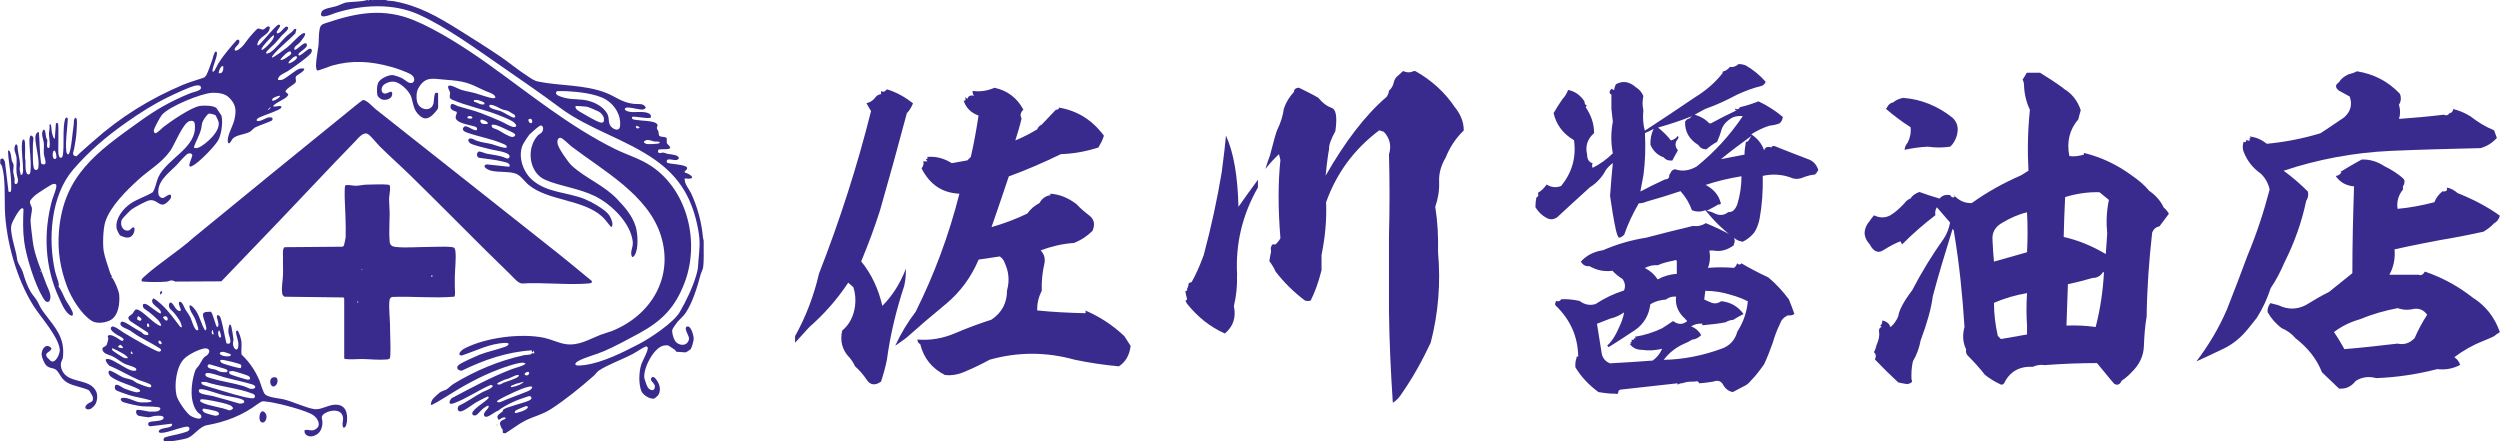
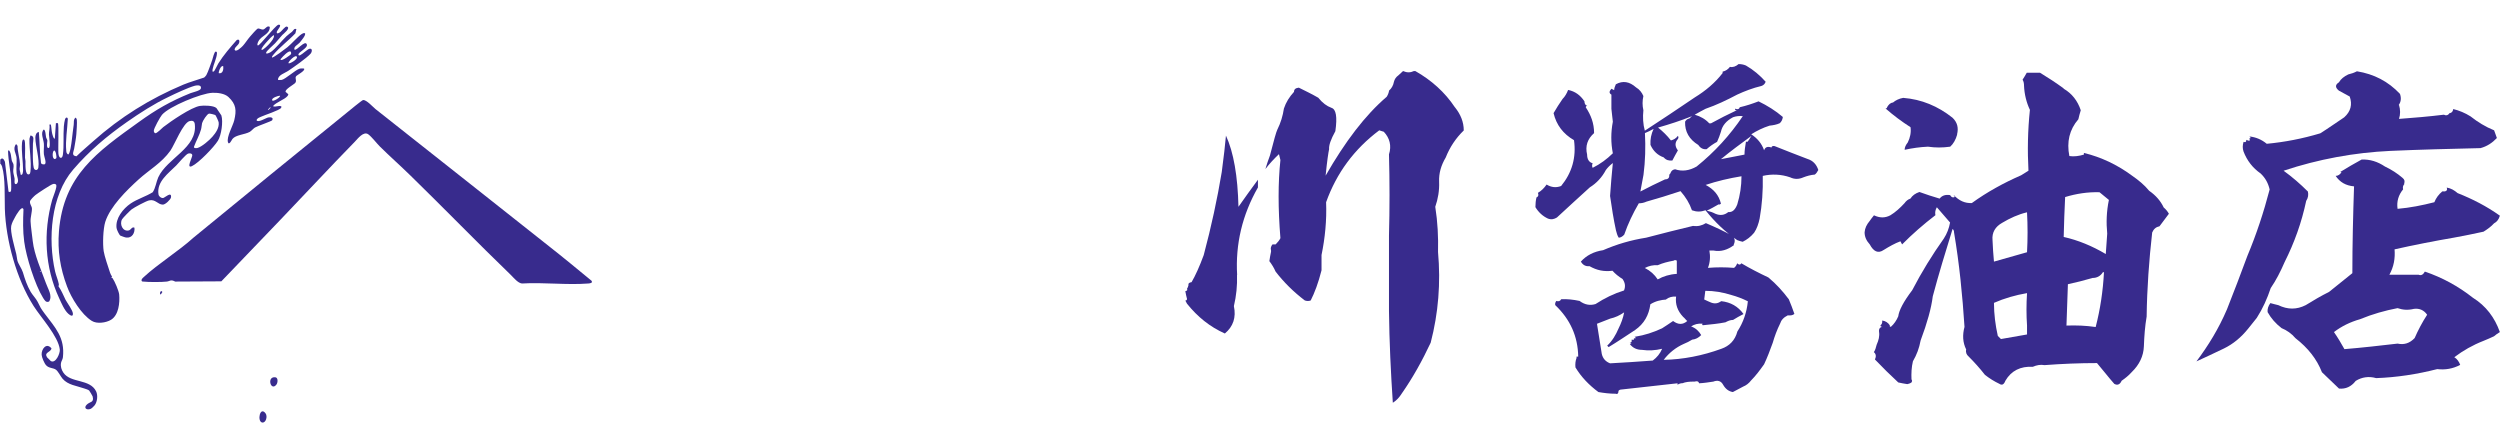
<svg xmlns="http://www.w3.org/2000/svg" id="_レイヤー_2" data-name="レイヤー 2" viewBox="0 0 207.94 36.72">
  <defs>
    <style>
      .cls-1 {
        fill: #382b8d;
      }
    </style>
  </defs>
  <g id="_クレジット" data-name="クレジット">
    <g>
      <g>
-         <path class="cls-1" d="M30.71,0h.25l.03.03L31.04,0h1.04c.19.09.44.06.63.09,2.13.38,3.7,1.3,5.5,2.42,1.1.69,2.26,1.42,3.33,2.14.79.53,1.54,1.17,2.34,1.68.27.18.55.39.87.45,1.84.38,3.84.24,5.65.94.84.33,1.31.8,2.31.92.34.04.86-.09,1,.32-.08.13-.2.16-.35.15-.26,0-1.16-.26-1.33-.13-.11.08-.06.16.04.22.37.21.99.08,1.42.12.24.02.72.09.65.43-.05.21-1.49-.15-1.58-.01-.02.23.22.21.4.24.4.07,1.36.06,1.63.28.21.17.03.24.05.41,0,.09.09.16.12.25.03.11.03.28.06.35.08.15.47.08.6.19.09.09,0,.32.05.45.03.12.51.39.13.48-.16.04-.74,0-.83.06-.03.02-.05.15-.03.2.08.16.3.04.41.04.1,0,.27.09.39.11.22.04,1,.07.91.4-.19.26-.63-.02-.92.08-.09.03-.09.18-.05.24.09.13,1.52.14,1.66.41.1.19-.27.28-.19.41.64.2.98.63,0,.5-.04.45.34.84.53,1.23.5,1.06.86,2.35.97,3.51.01.13.04.32.08.44,0,.17,0,.33,0,.5,0,.46.02,1.34-.05,1.75-.03.17-.16.39-.21.58-.27,1.02-.66,2.31-1.25,3.19-.16.25-.5.52-.69.76-.07.09-.4.55-.41.62-.05.24.09.72.23.93.31.46,1.06.47,1.16-.16.04-.24-.47-.87-.19-1.02.35-.17.58.77.58,1,0,.19-.16.76-.27.89-.04.04-.36.25-.41.25s-.7-.04-.74-.05c-.09-.03-.09-.12-.14-.16-.07-.05-.51-.35-.54-.36-.1-.03-.32-.02-.43.01-.82.2-1.71,1.94-1.57,2.73.02.1.21.63.27.72.17.28.57.4.6-.02.03-.36-.53-.5-.25-.79.18-.18.48.32.55.48.15.32.18.74-.06,1.04-.02.02-.23.21-.25.22-.32.15-.99-.28-1.11-.59-.24-.61-.21-1.54-.03-2.17.08-.31.67-1.28.54-1.49-.02-.03-.09-.07-.13-.07-.39.17-.72.43-1.1.63-.84.45-2.09.89-2.83,1.39-.17.12-.27.31-.43.44-1.08.95-2.32,1.96-3.52,2.74-.74.48-1.43.61-2.17.98-.56.28-1.11.73-1.65,1.05-.31.02-.19-.18-.22-.3-.01-.05-.08-.08-.09-.12-.1-.24-.25-.44.01-.64.1-.08.26-.06.33-.2-.13-.22-.55.16-.58.15-.29-.39.07-.48.31-.7.05-.04.04-.13.07-.16.2-.2,1.74-.56,2.13-.75.16-.08.3-.17.15-.34-.11-.08-.25,0-.37.04-.78.24-1.74.66-2.37,1.16-.24.03-.91.7-1.11.42-.18-.25.3-.56.35-.74.09-.33-.47.13-.55.2-.11.1-.39.43-.48.47-.15.07-.34.02-.33-.16,0-.32,1.13-.97,1.35-1.26.05-.04-.01-.12-.04-.13-.07-.01-.88.42-1,.49-.29.17-1.03.77-1.32.75-.24-.01-.24-.31-.12-.46.67-.32,1.29-.77,1.93-1.12.31-.17.67-.23.9-.51.02-.11-.17-.13-.25-.08-.95.42-2,1.13-2.95,1.48-.46.17-.49-.07-.23-.4,1.64-.87,3.27-1.75,5-2.42.39-.15.82-.21,1.17-.45,0,0-.13-.09-.16-.09-.33-.07-1.64.38-2.02.53-1.66.62-3.1,1.45-4.58,2.38-.12.08-1.06.66-1.12.6-.02-.16.08-.38.17-.51.05-.07.48-.46.56-.52.19-.14.4-.16.57-.26.18-.11.34-.31.58-.46,1.81-1.1,3.75-1.92,5.83-2.38.18-.04.42-.03.59-.08.1-.03.05-.15.29-.07.02-.11-.01-.18-.1-.25l.02.08-.1.08-.02-.17c-2.05.12-4,.8-5.82,1.69-.32.01-.54-.26-.24-.49.28-.21,1.34-.68,1.7-.83.69-.27,1.46-.42,2.15-.67.3-.11.44-.33.03-.32-1.29.03-2.45.66-3.65,1.05-.47-.05.03-.49.24-.59,1.76-.91,4.71-1.29,6.64-.88.55.12,1.21.44,1.76.52,1.09.16,1.93-.39,2.9-.77.31-.12.65-.2.96-.32,3.22-1.29,5.15-4.42,4.08-7.9-1.05-3.41-4.79-5.42-7.46-7.46-.2-.15-.71-.7-.91-.71-.27-.01-.27.36-.22.55.1.38.87,1.49,1.17,1.77,1.2,1.09,2.68,1.61,3.81,2.82.63.67,1.2,1.31,1.49,2.2.19.58.27,1.9-.07,2.42-.04.07-.13.18-.22.15-.21-.43.11-.77.06-1.26-.17-1.57-1.79-3.13-3.13-3.79-1.34-.66-2.83-.81-4.12-1.35-1.39-.58-1.63-2.62-.66-3.69.14-.16.35-.18.42-.41.06-.19.06-.37-.15-.44-.04,0-.08.03-.12.05-.11.06-.72.58-.81.68-.13.15-.53.75-.6.93-.38.94.03,2.17.77,2.84,1.22,1.11,2.93,1.04,4.39,1.62.54.22,1.73.87,2.05,1.35.14.21.42.81.17.99-.26-.27-.47-.62-.75-.87-1.6-1.46-4.51-1.3-6.13-2.65-.34-.28-.67-.81-1.09-.94-.65-.2-1.36-.08-2.01-.23-.24-.05-.87-.37-.38-.53l1.88.2c.16-.31-.34-.38-.57-.44-.63-.16-1.32-.21-1.97-.31-.2-.14-.2-.35-.02-.51.13-.05.52.14.68.17.44.09.84.12,1.29.25.12.03.4.19.49.15.09-.05.16-.14.11-.25-.15-.31-1.22-.42-1.56-.51-.42-.11-1.29-.3-1.64-.47-.27-.13-.33-.49.05-.43.12.02.31.15.44.19.44.15.82.17,1.25.28.21.05,1.12.41,1.24.27.03-.18-.19-.25-.33-.31-.98-.42-2-.58-2.97-.92-.22-.08-.5-.22-.26-.48.2-.22.79.39,1.08.26.03-.19-.02-.23-.19-.29-.41-.13-1.19-.23-1.49-.54-.24-.25.08-.54-.01-.68-.21-.08-.51-.14-.51-.42,0-.44.41-.13.6-.06.61.2,1.28.34,1.91.58.56.21,1.16.46,1.71.7.25.11.9.53,1.14.46.27-.08-.06-.38-.19-.46-.26-.17-.92-.43-1.23-.55-1.2-.47-2.64-.75-3.8-1.26-.35-.15-.14-.34-.18-.61-.02-.13-.41-.66.1-.55.2.04.59.26.83.34.39.12.81.18,1.2.29.32.09,1.25.43,1.5.41.17-.02.18-.08.08-.21-.17-.22-.57-.3-.82-.42-1.4-.68-1.68-.79-3.28-.91-1.02-.07-1.65-.33-2.24.7-.17.3-.17.64-.14.98.08.84,1.21,1.08,1.4.28.04-.16.03-.85.2-.88.05-.01.18.02.18.06v1.2c0,.12-.43.58-.54.66-.35.27-.61.31-.97.01-.54-.45-.53-.94-.71-1.53-.15-.49-.73-1.05-1.2-1.25-.37-.15-.74-.05-1.06.16s-.33.85.17.75c.16-.03.57-.37.48.14-.06.35-.6.47-.87.35-.12-.05-.33-.22-.35-.35-.06-.27-.06-.84.1-1.09.21-.32.85-.62,1.23-.57.12.02.56.17.68.23.18.09.49.37.66.41.45.11.52-.41.19-.65s-1.31-.57-1.72-.68c-1.69-.47-3.24-.58-4.93-.1-.2.06-1.11.43-1.21.4-.09-.03-.11-.33-.11-.43.01-.49.15-1.15.21-1.66.04-.42.01-.91.09-1.32.08-.44.27-.44.67-.58,2.49-.83,4.67-1.21,7.17-.19,1.98.81,4.42,2.39,6.18,3.65,3.45,2.46,6.73,5.17,10.55,7.06,1.01.5,2.09.8,3.04,1.44,3.02,2.03,4.01,6.31,2.77,9.63-.79,2.1-1.87,3.21-3.81,4.27-.91.49-1.97,1.07-2.92,1.48-.65.28-1.49.48-2.1.8-.14.07-.45.28-.16.38.11.04.54-.02.67-.03,1.51-.21,3.16-1.05,4.51-1.75.93-.48,2.88-1.78,3.39-2.66s1.07-2.04,1.36-3.03c.17-.56.15-.67.19-1.22.09-1.08.18-1.53-.03-2.65-.46-2.45-1.46-4.24-3.5-5.7-2.45-1.76-5.59-2.6-7.97-4.38-1.58-1.18-3.21-2.3-4.83-3.42-2.12-1.45-4.61-3.3-6.93-4.34-2.15-.97-4.68-.82-6.88-.15-.28.08-1.53.69-1.2-.08.12-.28.91-.37,1.2-.46.26-.08.55-.24.81-.31C29.34.12,29.98.17,30.55,0c.01,0,.03,0,.04,0,0,0-.01.04.06.04L30.71,0ZM46.32,7.59c-.22.23.1.37.3.44.72.26,1.18.19,1.88.27.75.09,1.65.48,2.02,1.18.22.42-.03.86.47,1.19.24.16.54.18.58-.16.11-.91-.42-1.77-1.17-2.23-.84-.5-2.34-.65-3.32-.7-.25-.01-.49,0-.74,0ZM40.28,8.55c-.06-.11-.71-.32-.86-.21v.12c.31.05.54.31.87.21,0-.04.01-.08,0-.12ZM42.8,9.55s-.47-.29-.53-.32c-.15-.06-.34-.07-.49-.13-.3-.12-.61-.35-.95-.38-.06,0-.08-.02-.13.05-.07.28.73.39.91.46.27.1.9.52,1.11.55.07.01.1,0,.13-.06,0-.06-.01-.12-.05-.17ZM47.87,8.83c-.06.26.31.43.51.55.3.18,1.23.72,1.52.8s.36-.06.33-.33c-.02-.22-.24-.46-.43-.57-.1-.06-.87-.38-.97-.4-.11-.02-.93-.09-.96-.05ZM38.88,9.82c.08.05.44.1.41-.06-.1-.14-.24-.12-.39-.07l-.02.13ZM44.22,10.23c.11-.08.05-.48-.25-.31-.08.13.11.4.25.31ZM40.02,9.95c-.12.03-.05.27.05.32s.49.09.51-.01c-.02-.17-.44-.33-.56-.31ZM40.91,10.37c-.11.31.28.32.47.42.3.15.6.37.91.5.14.06.31.15.46.07.33-.19-.2-.38-.36-.46-.28-.14-.88-.43-1.15-.5-.11-.03-.21-.04-.32-.02ZM52.95,10.45l-.07.1c.05.17.23.17.33.04l-.26-.14ZM53.75,11.66c-.06.01-.21.1-.2.18.07.07.18.13.27.14.12.02,1.03.01,1.05-.1.03-.15-.34-.09-.43-.11-.24-.04-.43-.17-.7-.11ZM43.88,30.93c-.09.01-.35.16-.2.26.3.17.47-.3.2-.26ZM43.15,31.21c-.09-.12-.73.23-.86.28-.12.05-.26.06-.38.12-.04.02-.66.26-.54.35.26.08.33-.05.52-.13.25-.09,1.07-.35,1.2-.49.04-.04.08-.06.06-.13ZM43.56,31.75l-.7.19c-.05.06-.41.12-.37.21s.1.05.16.03c.3-.06.72-.19.92-.43ZM44.27,32.17c-.16-.06-.34,0-.51.05-.28.08-.65.25-.92.36-.2.09-1.51.69-1.51.81.07.1.2.07.3.05.66-.3,1.35-.52,2.02-.8.22-.09.61-.2.62-.47ZM42.82,34.36c.19,0,1.15-.27,1.08-.52-.02-.05-.09-.07-.14-.06-.07,0-.81.32-.87.37-.06.05-.07.13-.07.21Z" />
        <path class="cls-1" d="M0,13.31c.19-.27.33-.06.41.15l.3,2.48.13.04s.07-.07.08-.13c.03-.19.01-.66,0-.87-.04-.8-.23-1.6-.25-2.4l.06-.1c.21.24.18.58.25.87.03.12.12.22.14.32.04.21-.03.4-.02.57,0,.18.08.4.11.59.02.12-.02.3.01.4.06.19.28.04.28-.2,0-.17-.1-.44-.12-.63-.04-.42.02-.85,0-1.24s-.37-.78-.04-1.18l.12.15c0,.5.19,1.09.21,1.57,0,.13-.04.23-.04.33,0,.15.08.33.08.49.18.12.21-.24.21-.37,0-.67-.15-1.59-.09-2.24,0-.1.05-.41.19-.27.12.13.05,1.21.06,1.47,0,.1.04.19.04.29.01.19-.07,1.21.3,1.1.08-.03.1-.15.11-.22.1-.88-.1-1.81-.08-2.7,0-.1.06-.21.08-.31.38.03.21.45.21.68,0,.36-.06,1.92.12,2.12.13.14.3.06.33-.13.11-.74-.24-1.74-.25-2.49,0-.19.07-.45.29-.47.08.85.06,1.72.18,2.57.03.12.18.13.29.12.22-.07-.04-.66-.05-.84-.03-.28.02-.59,0-.87-.03-.38-.3-.89-.02-1.18.15-.03.18.53.2.63s.11.2.11.3c0,.06-.12.65.11.6.19-.04.02-.97.02-1.14,0-.24.09-.54.04-.81h.12c.05.23.05.48.1.71.01.05.13.55.23.45l.09-1.28h.16c.1.08.01,2.21.05,2.54.04.43.32.47.37.09.1-.74.02-1.6.08-2.36.01-.15.06-.47.1-.6.05-.15.2-.19.23-.02-.04.87-.21,1.79-.13,2.65.01.14.03.22.15.31.17,0,.29-1,.31-1.18.06-.43.09-.85.16-1.29.03-.21-.04-.42.15-.6.07.05.09.09.11.18.03.22-.02.95-.04,1.2-.03.38-.12.81-.18,1.19-.05.29-.26.6.19.65.45-.44.93-.84,1.4-1.26,2.25-2,4.71-3.53,7.49-4.7.56-.23,1.16-.39,1.73-.59.06-.06.13-.12.18-.2.16-.29.36-.91.49-1.26.05-.13.16-.68.29-.7.11,0,.11.1.1.18-.01.33-.3.95-.36,1.3,0,.05-.01.1-.01.16,0,.04.08.03.1.02.09-.04.3-.54.38-.66.45-.72.98-1.32,1.53-1.95.12-.08.23-.05.23.1,0,.31-.36.4-.4.68.08.29.58-.19.69-.31.2-.22.39-.53.6-.77.09-.11.55-.63.63-.66.15-.04.29.09.44.08.2-.02.35-.39.57-.22,0,.63-.68.69-.95,1.2-.03.05-.16.34-.03.34.16,0,1.37-1.58,1.68-1.72.41-.05-.09.44-.12.59-.04.23.2.09.3.01.12-.09.4-.48.53-.45.38.1-.29.62-.37.7-.21.22-.39.47-.6.69-.15.16-.73.64-.75.79-.02.16.33-.02.39-.06.39-.27.92-.95,1.3-1.31.14-.13.31-.25.46-.37.12-.1.17-.31.37-.23l-.08.35c-.55.59-1.32,1.16-1.83,1.78-.05.07-.13.13-.12.23.08.08,1.15-.75,1.28-.85.38-.31.82-.84,1.18-1.09.09-.06.16-.1.27-.08.16.11-.34.68-.43.79-.16.18-.52.33-.43.58.18.13.89-.85,1.03-.43.1.31-.75.64-.7.86.02.08.1.06.15.03.19-.09.6-.49.76-.53.26-.07.25.24.09.42-.33.36-1.38,1.1-1.83,1.4-.3.21-.89.36-.87.77.1,0,.2.01.3,0,.33-.07,1.13-.82,1.48-.93.12-.04.25-.02.38-.02.17.17-.59.54-.66.65-.11.18.09.36-.07.55-.11.13-.91.56-.79.75l.22.19c0,.05-.04.12-.08.16-.23.28-.95.51-1.2.83.24.11.47-.09.7.02,0,.05,0,.08-.02.12-.13.21-1.36.59-1.67.74-.13.06-.36.13-.37.3.13.22.77-.2.97-.24.19-.04.47,0,.32.24-.04.07-1.23.48-1.43.6-.14.09-.29.28-.43.36-.42.23-1.16.24-1.44.59-.04.05-.28.56-.37.28-.14-.44.41-1.37.52-1.83.2-.84.16-1.34-.48-1.94-.32-.3-.92-.37-1.35-.35-.92.04-3.58,1.13-4.18,1.83-.14.16-.7,1.16-.68,1.34,0,.06.05.17.11.19.14.04.55-.41.68-.51.62-.48,2.32-1.65,3.05-1.76.31-.05,1.14-.04,1.37.18.03.03.39.57.41.61.16.51,0,1.65-.29,2.11-.34.54-1.59,1.84-2.16,2.11-.51.24.06-.76.03-.92-.02-.15-.24-.17-.36-.12-.19.08-.79.79-.98.99-.65.65-1.64,1.35-1.47,2.4.03.17.21.32.39.3.13-.02.72-.59.65-.05-.03.18-.48.61-.68.6-.42,0-.61-.48-1.15-.35-.27.07-1.21.57-1.45.75-.13.1-.73.71-.79.82-.23.4.05,1.04.55.93.19-.04.27-.34.48-.23.05.43-.2.88-.68.82-.07,0-.43-.13-.49-.16-.1-.06-.31-.51-.32-.64-.1-.8.54-1.6,1.17-2.03.56-.38,1.26-.58,1.84-.94.24-.36.29-.86.46-1.24.74-1.61,3.27-2.44,3.04-4.42-.03-.26-.19-.32-.43-.26-.54.13-1.25,1.95-1.6,2.46-.73,1.03-1.77,1.6-2.65,2.4-1,.91-2.36,2.24-2.77,3.53-.18.59-.22,1.83-.13,2.43.06.4.39,1.37.53,1.79.04.12.1.23.17.33l-.08.06s.09.03.12.07c.18.26.52,1.05.55,1.36.06.68-.04,1.71-.68,2.1-.41.25-1.18.36-1.6.09-.87-.54-1.71-1.92-2.06-2.87-.57-1.52-.8-2.97-.67-4.59.38-4.64,3.16-6.58,6.63-9.07,1.44-1.04,2.65-1.74,4.31-2.41.2-.08.81-.2.86-.38.09-.31-.29-.29-.49-.24-.58.16-1.64.66-2.21.94-1.18.56-2.39,1.34-3.46,2.09-1.68,1.18-3.12,2.39-4.46,3.95-1.86,2.16-2.11,5.78-1.5,8.47.08.35.25.72.31,1.06.01.07-.03.16-.03.17.27.39.38.71.59,1.13.14.26.59.86.61,1.14.02.32-.24.14-.38.02-.33-.29-.58-.9-.77-1.31-1.19-2.56-1.33-5.46-.57-8.18.07-.24.43-1.07.33-1.24-.05-.08-.18-.09-.27-.06-.19.05-1.26.76-1.45.91-.11.09-.45.41-.46.54-.02.22.14.39.16.54.03.3-.13.77-.11,1.12.02.45.13,1.17.18,1.64.13,1.14.71,2.42,1.1,3.5.16.47.57,1.04.26,1.52-.27.12-.38-.12-.51-.32-.66-1.06-1.4-3.41-1.56-4.66-.12-.89-.1-1.79-.06-2.68-.12-.4-.62.49-.69.62-.13.24-.27.48-.33.75-.1.49.29,1.8.42,2.34.04.17.05.35.09.53.07.29.36.67.46.99.17.57.34,1.09.65,1.63.16.27.44.55.58.83.24.49.24.51.57.96.9,1.2,1.71,2.01,1.53,3.65-.02.18-.13.31-.16.47-.05.3.04.57.2.81.61.89,2.2.49,2.72,1.55.16.33.1.86-.11,1.15-.06.08-.26.28-.35.31-.32.13-.61-.07-.31-.36.27-.26.62-.15.48-.68-.01-.05-.26-.46-.29-.49-.08-.07-.3-.13-.41-.17-.62-.22-1.35-.28-1.8-.81-.16-.19-.36-.6-.54-.74-.23-.18-.59-.11-.83-.38-.15-.16-.36-.66-.37-.87-.03-.47.4-1.05.82-.53-.07.35-.64.31-.37.74.02.03.29.3.31.31.41.24.79-.65.75-.96-.12-1.09-1.57-2.66-2.18-3.62-1.42-2.24-2.31-5.46-2.39-8.08-.03-1.02.05-2.55-.23-3.51-.03-.09-.07-.19-.15-.24v-.33ZM21.76,4.14c.09.09.62-.46.68-.54.15-.18.37-.42.35-.66-.06-.08-.55.48-.6.54-.08.09-.52.57-.43.66ZM24.2,4.51c.03-.05.02-.17-.03-.22-.16-.12-.67.43-.77.56-.03.04-.08.05-.06.12.11.14.84-.42.86-.46ZM24,5.26c.08.07.76-.31.7-.52-.08-.29-.79.44-.7.52ZM18.57,5.51c-.22-.12-.42.54-.37.58.34.06.4-.32.37-.58ZM23.29,7.96c-.16,0-.67.17-.66.35.01.25.76-.26.66-.35ZM22.47,8.92l-.18.19.04.04.18-.19-.04-.04ZM17.94,9.59c-.05-.05-.47-.15-.55-.14-.17.02-.54.62-.58.79s-.04.35-.09.53c-.13.48-.41.95-.58,1.42-.05.16.18.14.28.12.37-.1,1-.65,1.25-.94.28-.32.57-.74.52-1.18,0-.08-.22-.55-.26-.59ZM4.5,12.52c-.14.03-.2.73.08.71l.1-.07c.05-.1-.04-.67-.18-.64ZM3.4,22.55h-.08v.04h.08v-.04Z" />
        <path class="cls-1" d="M42.51,22.89c-2.82-2.72-5.55-5.54-8.36-8.28-.84-.82-1.72-1.6-2.55-2.42-.29-.29-.67-.8-.97-1.02-.39-.28-.87.36-1.12.62-2.07,2.12-4.1,4.31-6.15,6.45-1.65,1.72-3.3,3.44-4.95,5.16l-3.84.02c-.38-.2-.43-.03-.7,0-.39.05-1.56.05-1.95,0-.08,0-.14,0-.15-.11,0-.11.12-.2.19-.27,1.24-1.14,2.87-2.13,4.14-3.28,4.26-3.5,8.53-6.97,12.81-10.44.16-.13,1.2-.99,1.29-1,.28-.03.82.58,1.03.75,4.82,3.79,9.61,7.61,14.42,11.4,1.2.94,2.37,1.91,3.55,2.88.13.19-.13.22-.27.23-1.77.14-3.73-.11-5.52,0-.33-.04-.67-.46-.9-.69Z" />
-         <path class="cls-1" d="M28.64,24.85s-.05-.09-.07-.11l-4.9-.06c-.17-.1-.19-.18-.21-.37-.05-.53.07-.99.08-1.49.02-.44-.02-.86,0-1.33.01-.21-.08-.86.15-.93l4.77-.04s.1-.03.13-.07c.03-.04.16-.64.16-.71.03-1.1-.04-2.21-.08-3.31,0-.15-.02-.95.05-1.01.29-.09.58.04.88.03.24,0,.58-.08.83-.09.51,0,1.35-.06,1.83,0,.05,0,.08,0,.13.04.14.11-.03.93-.03,1.14,0,.37.05.82.05,1.2,0,.74-.07,1.65,0,2.37.03.28.21.4.48.43.8.09,1.91,0,2.73,0,.57,0,1.32-.05,1.87,0,.27.02.36.08.39.35.07.61-.04,1.5-.05,2.16,0,.25,0,.49,0,.74,0,.23.04.59,0,.79,0,.05-.01.08-.07.1-1.72.14-3.44-.05-5.16.02-.16.07-.19.17-.21.33-.06.6.04,1.37.05,1.99,0,.82.07,1.82.02,2.61-.01.22-.09.25-.29.27-.68.06-1.4-.03-2.07-.04-.38,0-1.03.06-1.37,0-.05,0-.08-.02-.1-.06v-4.97ZM30.13,22.42h-.08v.04h.08v-.04ZM35.98,22.92h-.12c0,.15.12.15.12,0ZM29.81,25.12s-.02-.05-.05-.05-.05.02-.05.05.02.05.05.05.05-.02.05-.05Z" />
-         <path class="cls-1" d="M15.13,27.23c-.04-.47-.38-.86-.66-1.22-.19-.23-.48-.34-.41-.7.01-.06.05-.13.11-.14.24-.06.42.71.78.7.3,0-.3-.69.03-.78.19.02.35.51.45.67.13.21.29.41.4.63s.32,1.05.57,1.09l.1-.06c.02-.08-.22-.79-.28-.91-.16-.36-.48-.68-.46-1.09.14-.14.51.38.57.48.32.51.42,1.1.73,1.59.03-.03.08-.06.1-.11.05-.18-.26-.92-.28-1.16-.03-.34.43-.27.66-.29.18.14.4,1.24.52,1.27.14-.01.11-.21.1-.31,0-.14-.22-.65-.06-.68.23.04.25.25.31.44.17.62.27,1.29.43,1.91.61.2.18-.66.16-.92-.02-.22.02-.43.08-.64.06-.01.09.02.13.06.05.07.2,1.03.21,1.16,0,.14-.05.25-.04.41.03.42.43.7.45.09.02-.4-.19-.76-.2-1.16l.1-.07c.15.03.33.74.35.89.04.35-.03.75.01,1.11.65.61,1.14,1.33,1.49,2.16.12.28.3,1.04.51,1.19.32.23,1.14.29,1.52.38.77.19,1.84.71,2.54.81.55.08,1.13-.36,1.74-.37.85-.02,1.04.67.97,1.38-.02.16-.08.58-.3.53-.15-.25.01-.55-.03-.85-.1-.73-1.04-.65-1.53-.33-.4.26-.16.46-.18.81-.03.56-.29.98-.86,1.09-.32.06-.71-.15-.62-.51.36-.1.56.15.93-.09.48-.31.17-.87-.19-1.14-.54-.4-2.79-.97-3.51-1.09-.14-.02-.62-.09-.73-.08-.07,0-.3.15-.37.2-1.3.97-2.66,1.5-4.27,1.79-.58.1-1.04.83-1.56,1.05-.32.13-1.32.29-1.68.31-.25.01-.48-.04-.29-.33.46-.17.96-.22,1.43-.36.13-.04.43-.12.53-.18.17-.1.18-.34-.02-.37-.26-.04-1.26.33-1.6.41-.16.04-.77.21-.81,0,.06-.38,1.02-.23,1.11-.54.01-.05.01-.08-.03-.12l-1.79.22c-.15-.02-.22-.2-.12-.31.18-.18,1.13-.05,1.23-.35.09-.28-.49-.22-.67-.21-.19.01-.42.12-.58.12-.11,0-.65-.09-.79-.12-.19-.04-.29-.29-.21-.46.09-.13.9.1,1.09.11.11,0,.56,0,.66-.03.1-.02.3-.16.22-.28-.09-.14-1.31-.11-1.54-.14-.36-.04-1.15-.22-1.49-.33-.25-.08-.38-.35-.05-.37.45-.03.96.31,1.37.37.13.02,1.01.04,1.01-.1-.04-.06-.1-.06-.16-.08-.55-.17-1.16-.24-1.73-.42-.19-.06-1-.33-1.1-.42-.09-.08-.11-.3-.03-.4.13-.16.58.21.72.27.21.09.76.27.97.31.24.04.57-.08.22-.26-.66-.35-1.73-.59-2.31-1.05-.11-.08-.26-.38-.11-.47.13-.08.94.47,1.12.54.25.1.55.13.8.24.14.06.28.19.41.25.17.08.91.36,1.06.35.1,0,.12-.1.09-.18-.04-.13-.85-.36-1.02-.43-.83-.36-1.61-.85-2.46-1.19-.14-.15-.54-.62-.07-.56.42.06,1.36.77,1.85.93.15.05.54.14.46-.11-.05-.15-.73-.32-.9-.39-.35-.16-.7-.47-1.05-.64-.33-.17-.87-.2-.86-.66.07-.16.28-.16.36-.31.03-.07.12-.41.13-.49,0-.09-.11-.26.03-.3.23-.08.56.14.77.26.09.05.34.3.45.15.12-.17-.38-.36-.49-.43-.16-.11-.76-.45-.48-.69.17-.14.83.39,1,.49.58.34,1.17.7,1.76,1.02.21.11.93.5,1.11.55s.31-.1.18-.23c-.58-.38-1.21-.69-1.81-1.04-.26-.15-.5-.35-.75-.5-.26-.16-.98-.31-.7-.7.16-.1.68.26.84.36.29.18.5.31.81.48.09.05.17.17.28.22.2.08.46.07.27-.18l-1.43-.93c-.4-.37-.02-.43.18-.64.11-.11.15-.34.33-.34.42,0,1.47,1.25,1.99,1.37.17-.04-.16-.45-.23-.52-.17-.18-.52-.47-.73-.64s-.62-.31-.48-.65c.08-.04.17-.03.25,0,.21.07,1.05.79,1.18.77.06-.01.06-.07.04-.13-.08-.33-.8-.58-.72-.96,0-.05.05-.14.1-.15.08-.02.51.35.6.43.63.56,1.12,1.26,1.63,1.93l.15.04ZM11.45,26.6s.18.09.21.09l.07-.05c.13-.17-.13-.25-.23-.35-.08.07-.13.24-.05.32ZM13.74,26.3s-.18.05-.19.09c.42.66.55-.07.19-.09ZM12.29,26.9c-.1.02-.1.34.08.29.11-.03.02-.31-.08-.29ZM17.7,27.48c-.1-.11-.09.21-.08.26.02.08.09.07.16.07l-.08-.33ZM18.36,28.06c.08-.06-.08-.58-.14-.58-.15.1-.05.71.14.58ZM13.43,28.6c.1-.14-.28-.44-.25-.14.01.11.18.23.25.14ZM9.86,28.89s.4.16.37-.02l-.19-.19c-.1,0-.25.12-.19.21ZM10.61,29.8c.1-.09-.31-.35-.38-.39-.08-.05-.87-.48-.91-.44,0,.06,0,.11.02.16s.89.61.98.64c.1.03.19.03.29.02ZM17.27,29.5c.29-.32.09-.59-.32-.51-.48.1-1.26.49-1.61.83-.68.64-.87,2.23-.65,3.1.11.42.76,1.36,1.11,1.63.18.14.97.48.95.09-.01-.19-.2-.23-.29-.33-.72-.82-.58-2.33-.28-3.31.12-.4.18-.34.38-.62.13-.19.26-.48.4-.64.09-.1.25-.16.32-.24ZM10.91,29.42h.16s-.15-.2-.15-.2c-.05.04-.06.15-.01.2ZM19.14,29.44s-.51-.18-.59-.18c-.19,0-.4.11-.17.26.25.17,1.04.18.76-.08ZM18.39,29.93c-.18.06,0,.24.12.29.19.08,1.28.4,1.46.4.12,0,.12-.21.07-.28-.07-.1-1.51-.45-1.65-.41ZM18.9,30.92c.12-.19-.26-.26-.38-.3-.36-.12-.73-.2-1.09-.32-.14,0-.21.13-.12.25.11.14.45.14.63.2.12.04.24.13.34.16s.57.09.62.02ZM19.07,30.88c-.02.2,0,.21.15.28.14.07,1.23.4,1.37.42.27.03.29-.2.03-.33-.15-.07-1.11-.38-1.26-.39-.1,0-.19.03-.29.02ZM17.15,31.05c-.1.03-.08.15-.03.22.06.09.35.17.46.2.87.26,1.83.39,2.67.64.31.09.67.4.97.14.05-.16-.13-.24-.25-.28-.73-.22-1.54-.38-2.28-.58-.34-.09-1.26-.45-1.54-.35ZM21.17,33.07l.04-.1c0-.16-.15-.21-.27-.25-1.15-.45-2.62-.55-3.81-.95h-.38c0,.06,0,.15.07.2.11.09,1,.34,1.21.4.74.22,2.1.66,2.82.75.12.01.23.03.33-.04ZM16.61,32.38c-.1.03-.08.15-.04.23.09.19.91.27,1.16.34.73.19,1.47.41,2.2.62.18,0,.5-.02.34-.26-.13-.19-1.33-.35-1.61-.42-.56-.14-1.27-.43-1.81-.51-.08-.01-.15-.02-.23,0ZM16.67,33.4s.21.13.25.14c.67.26,1.46.33,2.14.59.11,0,.27-.07.33-.17.01-.06-.18-.23-.24-.25-.28-.13-1.05-.3-1.38-.36-.17-.03-1.03-.21-1.1-.11-.02.05-.04.12,0,.16ZM18.19,34.48c.1-.18-.17-.27-.28-.3-.14-.04-.96-.23-1.03-.18l-.04.11c0,.06.11.17.16.2.1.07.82.27.94.27.06,0,.24-.05.26-.09Z" />
        <path class="cls-1" d="M22.08,34.37c.21.27.02.85-.29.77-.41-.11-.17-1.36.29-.77Z" />
        <path class="cls-1" d="M22.99,31.99c-.47.6-.83-.7-.09-.61.25.03.21.46.09.61Z" />
        <path class="cls-1" d="M13.41,24.21s.11.04.09.09l-.13.2c-.12-.06-.04-.27.04-.29Z" />
-         <rect class="cls-1" x="41.32" y="35.31" width=".04" height=".08" />
      </g>
      <g>
-         <path class="cls-1" d="M75.44,9.37c-.72,2.72-1.47,5.43-2.25,8.15-.46,1.44-.98,2.83-1.56,4.22.87,1.07,1.44,2.31,1.76,3.7.87-.87,1.5-1.91,1.96-3.09,0,.49-.03.95-.14,1.42-.66,2.02-1.16,4.04-1.44,6.15-.12.61-.29,1.21-.49,1.82-.49.35-.9.29-1.18-.14-.29-.43-.61-.81-.98-1.13-.12-.26-.26-.49-.43-.69-.64-.64-.84-1.42-.64-2.28.61-.52.95-1.18,1.07-2.05.06-.52.03-1.04-.14-1.56l-.43-.38c-.95,1.44-2.05,2.66-3.24,3.7l-1.18,1.3v-.55c.9-1.62,1.56-3.35,1.99-5.2,1.73-4.42,3.18-8.93,4.33-13.52-.12-.2-.26-.43-.38-.66.32-.06.55-.23.75-.49.09-.14.26-.23.46-.26v-.26c.17.12.32.06.49-.14.78.23,1.5.64,2.17,1.16-.12.32-.29.58-.49.81ZM84.97,9.86c-.14.61-.32,1.18-.52,1.82.64-.26,1.24-.58,1.82-.92.06-.17.2-.32.38-.4l1.18-1.24c.14.03.23-.03.26-.17,1.53.26,2.77,1.04,3.73,2.34-.12.38-.29.69-.46.98-1.01.32-2.05.52-3.12.55-1.42.69-2.89,1.33-4.33,1.85-.49,1.44-.95,2.83-1.44,4.22,1.01-.29,2.02-.66,2.98-1.13.26-.38.61-.66,1.01-.87.2-.38.52-.61.95-.66l-.12-.12c.78.03,1.53.32,2.25.87.32.35.66.64,1.07.95.4.32.49.72.26,1.27-.43.43-.95.78-1.56,1.01-.95.06-1.88.29-2.75.61.29.32.38.66.32,1.04-.17.75-.26,1.5-.23,2.31-.26.52-.4,1.07-.38,1.65,1.33.14,2.66.2,3.99.23.06-.03.06-.12,0-.23,1.21.52,2.28,1.21,3.26,2.14l.52.81c-.09.75-.4,1.33-.98,1.7-1.24-.12-2.46-.29-3.67-.55-2.37-.66-4.74-.66-7.08,0-.72.4-1.47.75-2.25,1.07-.52.2-1.01.26-1.47.2-1.07-.55-1.76-1.39-2.05-2.57-.14-.06-.23-.17-.23-.38,1.07.09,2.11-.09,3.12-.52,1.01-.43,2.02-.81,3.03-1.13.87-.58,1.3-1.39,1.3-2.43.23-.84.14-1.59-.2-2.31-.06-.2-.2-.38-.4-.52l-1.76.26c-.61,1.44-1.5,2.66-2.66,3.64-1.16.95-2.28,1.91-3.38,2.89l-.9.64c.46-1.01,1.04-1.96,1.7-2.83,1.56-3.12,2.77-6.39,3.64-9.82-1.42-.06-2.46-.75-3.15-2.11.17-.2.2-.4.14-.58h.35l-.14-.2h.14v-.17c.72-.06,1.39.12,2.02.52l1.3-.23.29-.29c.26-1.13.46-2.25.64-3.44-.64-.23-1.04-.64-1.24-1.24.17.03.2-.06.12-.29l.2.14c.06-.23.23-.32.55-.26-.09-.09-.14-.23-.12-.4.61.09,1.21,0,1.82-.26,1.07.23,1.88.84,2.4,1.82-.26.26-.29.49-.14.75Z" />
        <path class="cls-1" d="M102.89,22.86c.03.9-.06,1.76-.26,2.6.2.95-.06,1.7-.75,2.28-1.24-.55-2.28-1.39-3.15-2.48l-.14-.26c.09,0,.14-.06.14-.14-.06-.2-.09-.4-.14-.64.14-.03.2-.09.14-.2.06-.09.09-.17.12-.29v-.12c.06-.09.14-.12.26-.14.32-.55.66-1.3,1.01-2.25.64-2.4,1.13-4.68,1.5-6.91.17-1.3.29-2.31.35-3.03.64,1.39.98,3.38,1.04,5.92.52-.75,1.07-1.5,1.62-2.25v.64c-1.3,2.28-1.88,4.71-1.73,7.28ZM121.03,8.94c.46.58.72,1.21.72,1.91-.66.64-1.16,1.39-1.5,2.25-.38.64-.58,1.3-.55,2.02.03.72-.09,1.42-.32,2.08.2,1.27.26,2.51.23,3.76.23,2.57.03,5.08-.61,7.54-.69,1.47-1.47,2.89-2.4,4.22-.2.32-.43.58-.75.78-.17-2.54-.29-5.08-.32-7.63v-6.27c.06-2.25.06-4.51,0-6.76.23-.72.06-1.36-.43-1.88l-.38-.12c-2.08,1.56-3.55,3.55-4.42,5.98.06,1.5-.09,2.98-.38,4.39v1.27c-.26,1.04-.58,1.88-.9,2.51-.14.06-.32.06-.49,0-.95-.72-1.76-1.53-2.43-2.4-.14-.32-.32-.61-.52-.87.03-.26.09-.52.14-.78v-.12c-.06-.17,0-.35.12-.49h.26c.17-.17.32-.35.4-.52-.2-2.46-.2-4.62,0-6.5-.03-.17-.09-.32-.12-.49-.4.38-.78.78-1.13,1.24.12-.38.23-.75.38-1.13.32-1.24.52-1.96.61-2.14.29-.58.46-1.16.55-1.76.17-.52.46-.98.84-1.39,0-.2.12-.32.4-.35.52.26,1.07.52,1.62.84.35.43.69.69,1.1.84.38.12.49.75.32,1.94-.38.69-.55,1.18-.52,1.5-.06.26-.17.98-.29,2.2,1.62-2.83,3.29-5.03,5.08-6.56.09-.14.17-.32.2-.52.2-.17.35-.43.4-.72.06-.23.17-.4.38-.55l.38-.35c.32.14.61.14.9,0h.12c1.33.75,2.46,1.76,3.29,3.01Z" />
        <path class="cls-1" d="M146.86,6.8c-.06.17-.17.29-.35.35-.72.17-1.39.43-2.02.72-.87.46-1.73.87-2.63,1.18-.32.17-.61.32-.9.49.49.14.9.38,1.21.72h.14c.69-.38,1.42-.75,2.17-1.1-.12.03-.17,0-.17-.12.23.09.35.03.4-.12.52-.12,1.04-.29,1.56-.49.72.35,1.42.78,2.02,1.3-.03.23-.12.4-.26.52-.26.12-.55.17-.84.2-.55.17-1.07.43-1.53.72.49.32.87.75,1.07,1.33.09-.26.29-.35.61-.23.03-.12.12-.14.26-.12.92.38,1.85.72,2.74,1.07.46.14.75.46.9.92-.09.17-.17.29-.29.38-.35.03-.66.12-.95.23-.38.17-.75.17-1.1,0-.75-.26-1.53-.29-2.28-.12.03,1.24-.06,2.43-.26,3.55-.09.43-.23.84-.46,1.18-.29.35-.61.58-.95.75-.17-.03-.32-.09-.46-.14-1.01-.69-1.88-1.53-2.63-2.48-.4.14-.75.14-1.13,0-.2-.58-.52-1.1-.95-1.59-.95.32-1.91.61-2.83.87-.2.09-.4.14-.64.14-.49.84-.9,1.7-1.21,2.6-.14.17-.32.26-.46.26-.12-.17-.17-.4-.23-.61-.2-.92-.35-1.88-.49-2.86.06-.9.14-1.82.23-2.74-.26.2-.43.38-.58.58-.32.61-.78,1.1-1.33,1.44-.92.84-1.85,1.68-2.74,2.51-.23.14-.46.2-.75.09-.43-.2-.78-.52-1.04-.95,0-.29.03-.58.09-.81.14-.06.2-.17.12-.38.29-.17.52-.4.72-.69.38.23.78.29,1.21.12.9-1.1,1.27-2.37,1.07-3.81-.9-.52-1.47-1.27-1.7-2.25.23-.4.49-.81.75-1.18.2-.2.35-.46.46-.75.58.12,1.01.43,1.36.95,0,.17.06.32.23.38-.09,0-.12.06-.12.12.43.64.69,1.33.69,2.14-.55.49-.75,1.07-.58,1.79,0,.4.17.64.46.72-.06.14-.06.26,0,.38.64-.32,1.18-.72,1.68-1.21-.17-.87-.17-1.73,0-2.63-.03-.35-.09-.69-.12-1.07v-1.18c-.2-.12-.2-.26,0-.49l.23.12c0-.14.06-.32.14-.49.58-.32,1.13-.23,1.68.26.29.17.49.43.61.72-.09.4-.09.78,0,1.18-.06.58-.03,1.16.12,1.7,1.42-.92,2.8-1.85,4.16-2.77.9-.55,1.68-1.21,2.31-2.02v-.12c.26-.06.46-.2.61-.4.23.06.49-.03.72-.23.2,0,.4.03.61.12.61.35,1.16.81,1.65,1.36ZM144.23,20.38c-.52.4-1.1.58-1.7.46h-.35c.09.49.06.98-.12,1.44.72-.06,1.44-.06,2.17,0,.12-.09.2-.2.26-.38.14.14.26.14.35,0,.72.43,1.47.81,2.25,1.18.66.55,1.21,1.16,1.7,1.82.17.4.32.81.46,1.21-.14.12-.32.14-.55.12-.35.17-.55.4-.64.69-.26.52-.46,1.07-.61,1.59-.23.64-.46,1.24-.72,1.79-.35.49-.69.95-1.07,1.33-.2.26-.43.43-.66.52-.32.17-.61.32-.87.46-.35-.06-.61-.26-.81-.61-.17-.32-.46-.4-.81-.26-.4.06-.78.12-1.18.14-.06-.17-.17-.2-.38-.14h-.12c-.32,0-.64.03-.9.14h.09c-.17-.03-.35.03-.49.12v-.12c-1.56.17-3.12.35-4.68.52-.12,0-.2.06-.23.12,0,.2-.09.29-.23.23-.49,0-.98-.06-1.44-.14-.78-.58-1.42-1.24-1.91-2.05-.03-.29,0-.55.09-.78v-.12h.14c-.03-1.68-.66-3.09-1.91-4.28-.03-.12,0-.23.09-.35.17.06.32.03.4-.14.49-.03,1.01.03,1.53.14.43.32.87.4,1.33.26.75-.49,1.53-.87,2.37-1.13.14-.35.09-.64-.12-.95-.32-.2-.61-.43-.84-.69-.69.09-1.3-.03-1.91-.38-.32.03-.55-.09-.72-.38.46-.52,1.1-.84,1.85-.95,1.13-.49,2.31-.84,3.58-1.04,1.3-.35,2.6-.66,3.9-.98.4.06.75-.03,1.07-.23.75.32,1.5.66,2.22,1.07.2.2.23.46.09.72ZM138.63,24.91c-.49.03-.95.14-1.36.4-.12.9-.52,1.62-1.27,2.14-.75.49-1.47.98-2.2,1.42l-.12-.12c.43-.4.72-.9.95-1.44.2-.4.38-.87.46-1.33-.38.26-.75.43-1.16.52-.35.14-.72.29-1.1.43.14.87.26,1.68.4,2.51.09.38.32.64.69.78,1.16-.06,2.34-.14,3.55-.23.35-.26.61-.58.78-.98-.58.14-1.13.17-1.68.09-.43,0-.78-.17-1.01-.49h.14l-.14-.09c.14-.03.2-.12.14-.26h.2v-.12h.14c0-.09-.03-.14-.14-.14h.14c.75-.12,1.47-.35,2.2-.69.29-.2.61-.38.92-.61.43.32.81.32,1.18,0-.12-.09-.2-.23-.35-.35-.46-.49-.66-1.04-.58-1.68-.32-.03-.61.06-.84.23ZM140.74,9.66c-.95.38-1.91.69-2.83.95.4.32.75.66,1.07,1.07.23-.06.43-.17.58-.38.06.09.06.17,0,.26-.26.29-.26.61,0,.95-.14.26-.32.55-.46.84-.29.03-.52-.03-.72-.26-.49-.17-.87-.52-1.1-1.04-.03-.46.06-.9.26-1.33-.26.14-.49.26-.72.35.06,1.18.03,2.31-.12,3.47-.09.46-.17.95-.26,1.39.66-.35,1.36-.69,2.05-1.01.26,0,.38-.14.35-.38.06-.06.12-.14.14-.23.09-.14.17-.2.35-.23.58.2,1.18.12,1.79-.23,1.5-1.21,2.77-2.6,3.84-4.19-.29-.03-.55,0-.81.09-.55.29-.9.69-1.01,1.21-.09.29-.2.58-.32.84-.32.17-.61.38-.87.61-.29.03-.52-.09-.69-.35-.75-.46-1.13-1.1-1.1-1.94.09-.14.17-.23.35-.26.09-.09.17-.14.23-.2ZM139.47,21.68c-.09-.06-.2-.06-.26,0-.49.09-.92.2-1.33.38-.38-.03-.75.06-1.07.23.46.23.81.55,1.07.95.46-.26,1.01-.43,1.59-.46v-1.1ZM141.84,24.19l-.09.72c.17.09.38.17.58.26.32.12.58.06.84-.12.78.09,1.39.43,1.85,1.07-.32.17-.61.32-.87.49-.23,0-.43.09-.64.2-.61.12-1.18.17-1.76.23-.17.03-.2,0-.14-.12-.38-.03-.69.06-.95.23.38.14.64.38.84.72-.23.23-.46.35-.75.38-.23.14-.46.26-.69.35-.66.29-1.24.75-1.68,1.33,1.62-.03,3.24-.35,4.8-.92.66-.23,1.13-.69,1.33-1.44.49-.75.78-1.59.87-2.51-.46-.23-.92-.4-1.36-.52-.72-.23-1.44-.35-2.17-.35ZM141.87,15.38c.66.35,1.1.84,1.27,1.56-.06.06-.14.09-.2.06-.35.2-.66.38-.98.52.26.06.49.14.72.26.4.17.75.12,1.07-.14.35.03.58-.2.75-.64.23-.75.35-1.53.35-2.34-1.04.17-2.02.4-2.98.72ZM143.14,13.24l1.96-.38c0-.35.06-.69.12-1.07h.14c.09-.12.2-.29.32-.49-.87.64-1.73,1.27-2.54,1.94Z" />
        <path class="cls-1" d="M171.65,7.38c.69.4,1.16,1.01,1.42,1.79-.09.26-.14.52-.2.75-.75.87-.98,1.88-.75,3.06.4.06.81,0,1.21-.12v-.14c1.44.35,2.77.98,3.99,1.88.55.38,1.04.78,1.44,1.27.55.38.95.84,1.21,1.39.17.14.32.32.43.52-.26.35-.52.69-.78,1.04-.29.06-.49.23-.61.52-.26,2.31-.43,4.65-.46,6.99-.14.81-.2,1.65-.23,2.48-.03.81-.38,1.53-1.01,2.14-.26.29-.55.52-.84.72-.14.32-.35.4-.61.26-.49-.55-.95-1.16-1.44-1.73-1.44,0-2.92.06-4.36.17-.35-.06-.66,0-.98.14-1.01-.06-1.79.32-2.28,1.16-.12.32-.29.4-.49.26-.43-.2-.84-.46-1.21-.75-.43-.55-.87-1.04-1.36-1.53-.17-.14-.26-.35-.2-.58-.29-.58-.32-1.21-.14-1.88-.17-2.63-.43-5.26-.87-7.86,0-.12-.03-.2-.12-.29-.58,1.88-1.16,3.76-1.65,5.61-.12.98-.46,2.2-1.01,3.67-.12.64-.32,1.18-.64,1.73-.12.49-.14,1.01-.12,1.5.06.09.06.17,0,.26-.12.09-.26.12-.35.14-.26-.03-.49-.09-.75-.14-.66-.61-1.3-1.24-1.94-1.91.12-.26.09-.46-.09-.61.12-.17.17-.38.23-.61.17-.38.26-.72.2-1.1-.03-.2.06-.35.26-.4-.09,0-.14-.03-.14-.12.12-.09.17-.23.14-.4.26.03.49.17.64.4-.03.09,0,.12.09.12.26-.23.46-.52.61-.87.06-.49.43-1.21,1.16-2.17.78-1.5,1.65-2.92,2.63-4.3.26-.4.43-.84.52-1.33l-1.1-1.27c-.12.2-.17.43-.12.66-.98.75-1.91,1.56-2.77,2.43l-.14-.26c-.46.17-.92.43-1.39.72-.46.32-.84.14-1.16-.46-.29-.32-.43-.64-.43-1.01.03-.35.17-.64.43-.95.09-.12.2-.29.35-.46.49.23.92.23,1.36,0,.43-.26.81-.61,1.18-1.01.12-.17.29-.32.49-.38.17-.26.4-.43.75-.55.55.2,1.1.38,1.68.55.2-.26.49-.35.87-.29.12.2.26.23.43.14-.06,0-.12-.06-.12-.14.43.46.92.69,1.5.66,1.27-.92,2.66-1.68,4.1-2.31l.61-.38c-.09-1.65-.06-3.35.12-5.06-.29-.61-.46-1.3-.49-2.02,0-.17-.03-.35-.12-.49.12-.17.23-.38.35-.58h1.1c.66.4,1.33.84,1.96,1.3ZM162.79,11.19c-.12.43-.32.78-.58,1.01-.64.09-1.24.09-1.85,0-.66.03-1.3.12-1.94.26,0-.2.09-.4.26-.61.2-.4.29-.84.23-1.27-.72-.46-1.42-.98-2.08-1.56.09,0,.12-.03.14-.12.12-.2.26-.35.49-.38.2-.17.49-.32.84-.38,1.53.12,2.89.69,4.1,1.65.4.38.52.84.38,1.39ZM168.59,17.66c-.72.17-1.42.49-2.05.87-.58.32-.87.81-.81,1.44.03.61.06,1.21.12,1.79.9-.26,1.82-.52,2.75-.78.06-1.1.06-2.2,0-3.32ZM165.85,25.2c0,.92.12,1.85.32,2.74l.26.26,2.17-.38v-.75c-.06-.87-.06-1.76,0-2.69-.98.17-1.88.43-2.75.81ZM174.63,15.99c-.98-.03-1.94.12-2.86.4-.06,1.1-.09,2.22-.12,3.32,1.18.26,2.37.75,3.5,1.42l.12-1.7c-.09-.9-.06-1.85.14-2.8l-.78-.64ZM174.92,22.63c-.2.32-.49.49-.87.49-.69.2-1.39.38-2.05.52l-.12,3.44c.81-.03,1.62,0,2.43.12.38-1.47.61-3,.69-4.56h-.09Z" />
        <path class="cls-1" d="M199.54,8.73c.12.4.12.78,0,1.16,1.24-.09,2.51-.2,3.73-.35.17.09.35.06.46-.12.2-.03.29-.14.32-.35.49.12.98.32,1.44.61.58.46,1.24.87,1.96,1.16.09.2.14.43.23.64-.38.4-.81.69-1.36.84-2.51.06-5,.12-7.48.23-3.03.14-6.01.69-8.9,1.65.72.52,1.39,1.1,2.02,1.73.06.26.03.52-.14.78-.38,1.79-.98,3.47-1.79,5.08-.35.81-.72,1.53-1.16,2.17-.29.87-.66,1.7-1.16,2.48l-.72.9c-.58.72-1.24,1.27-2.02,1.65-.81.38-1.56.75-2.28,1.07.98-1.3,1.85-2.72,2.54-4.33.58-1.47,1.16-2.98,1.7-4.45.75-1.79,1.36-3.64,1.85-5.52-.12-.52-.35-.95-.75-1.33-.66-.46-1.13-1.07-1.42-1.82-.09-.26-.09-.52,0-.81.17.06.23,0,.23-.17.06.03.14.06.26.09.03-.06.03-.14,0-.23h.12l-.12-.14c.55.06,1.01.26,1.44.61,1.5-.14,2.98-.43,4.45-.87.64-.4,1.3-.87,1.99-1.33.55-.49.69-1.07.46-1.73l-.9-.49c-.32-.26-.32-.49,0-.69.17-.29.43-.49.78-.66.26-.06.49-.14.72-.26,1.42.23,2.6.84,3.58,1.88.12.35.09.66-.12.95ZM200,15.29c-.12.12-.17.29-.12.46-.38.46-.55,1.01-.46,1.62,1.04-.09,2.05-.29,3.06-.55.14-.35.35-.64.66-.9h.23c.17-.06.2-.14.14-.32.35.06.64.23.9.46,1.24.49,2.43,1.1,3.52,1.88-.09.32-.26.52-.49.64-.23.26-.55.49-.87.69-.81.17-1.62.35-2.43.49-1.68.29-3.32.61-4.97.98.06.75-.06,1.44-.43,2.11h2.43c.2.09.38,0,.52-.26,1.44.49,2.77,1.21,3.99,2.17,1.1.69,1.82,1.65,2.25,2.86-.2.12-.35.23-.49.35-.29.14-.58.26-.87.38-.9.35-1.7.81-2.43,1.36.23.14.4.38.49.64-.61.32-1.24.43-1.91.35-1.68.43-3.38.69-5.08.75-.61-.17-1.18-.09-1.7.23-.38.49-.84.69-1.39.64l-1.42-1.36c-.43-1.1-1.16-2.02-2.2-2.83-.32-.38-.72-.66-1.16-.84-.49-.38-.87-.81-1.16-1.33-.03-.26.06-.52.23-.75.23.06.43.12.66.17.78.38,1.53.38,2.28,0,.64-.4,1.3-.78,1.94-1.1l1.94-1.56c0-2.43.06-4.82.14-7.22-.69-.06-1.18-.35-1.53-.87.2,0,.38-.12.49-.32h-.12c.61-.38,1.21-.72,1.79-1.04.69-.03,1.33.17,1.94.58.55.26,1.04.58,1.47.95.17.14.2.29.12.49ZM200.78,25.69c-.49.12-.92.09-1.36-.06-1.04.2-2.08.49-3.12.92-.81.23-1.53.58-2.17,1.07.32.46.61.95.87,1.42,1.47-.12,2.95-.29,4.42-.46.55.12,1.01-.03,1.42-.46.29-.66.64-1.33,1.04-1.94-.26-.38-.64-.55-1.1-.49Z" />
      </g>
    </g>
  </g>
</svg>